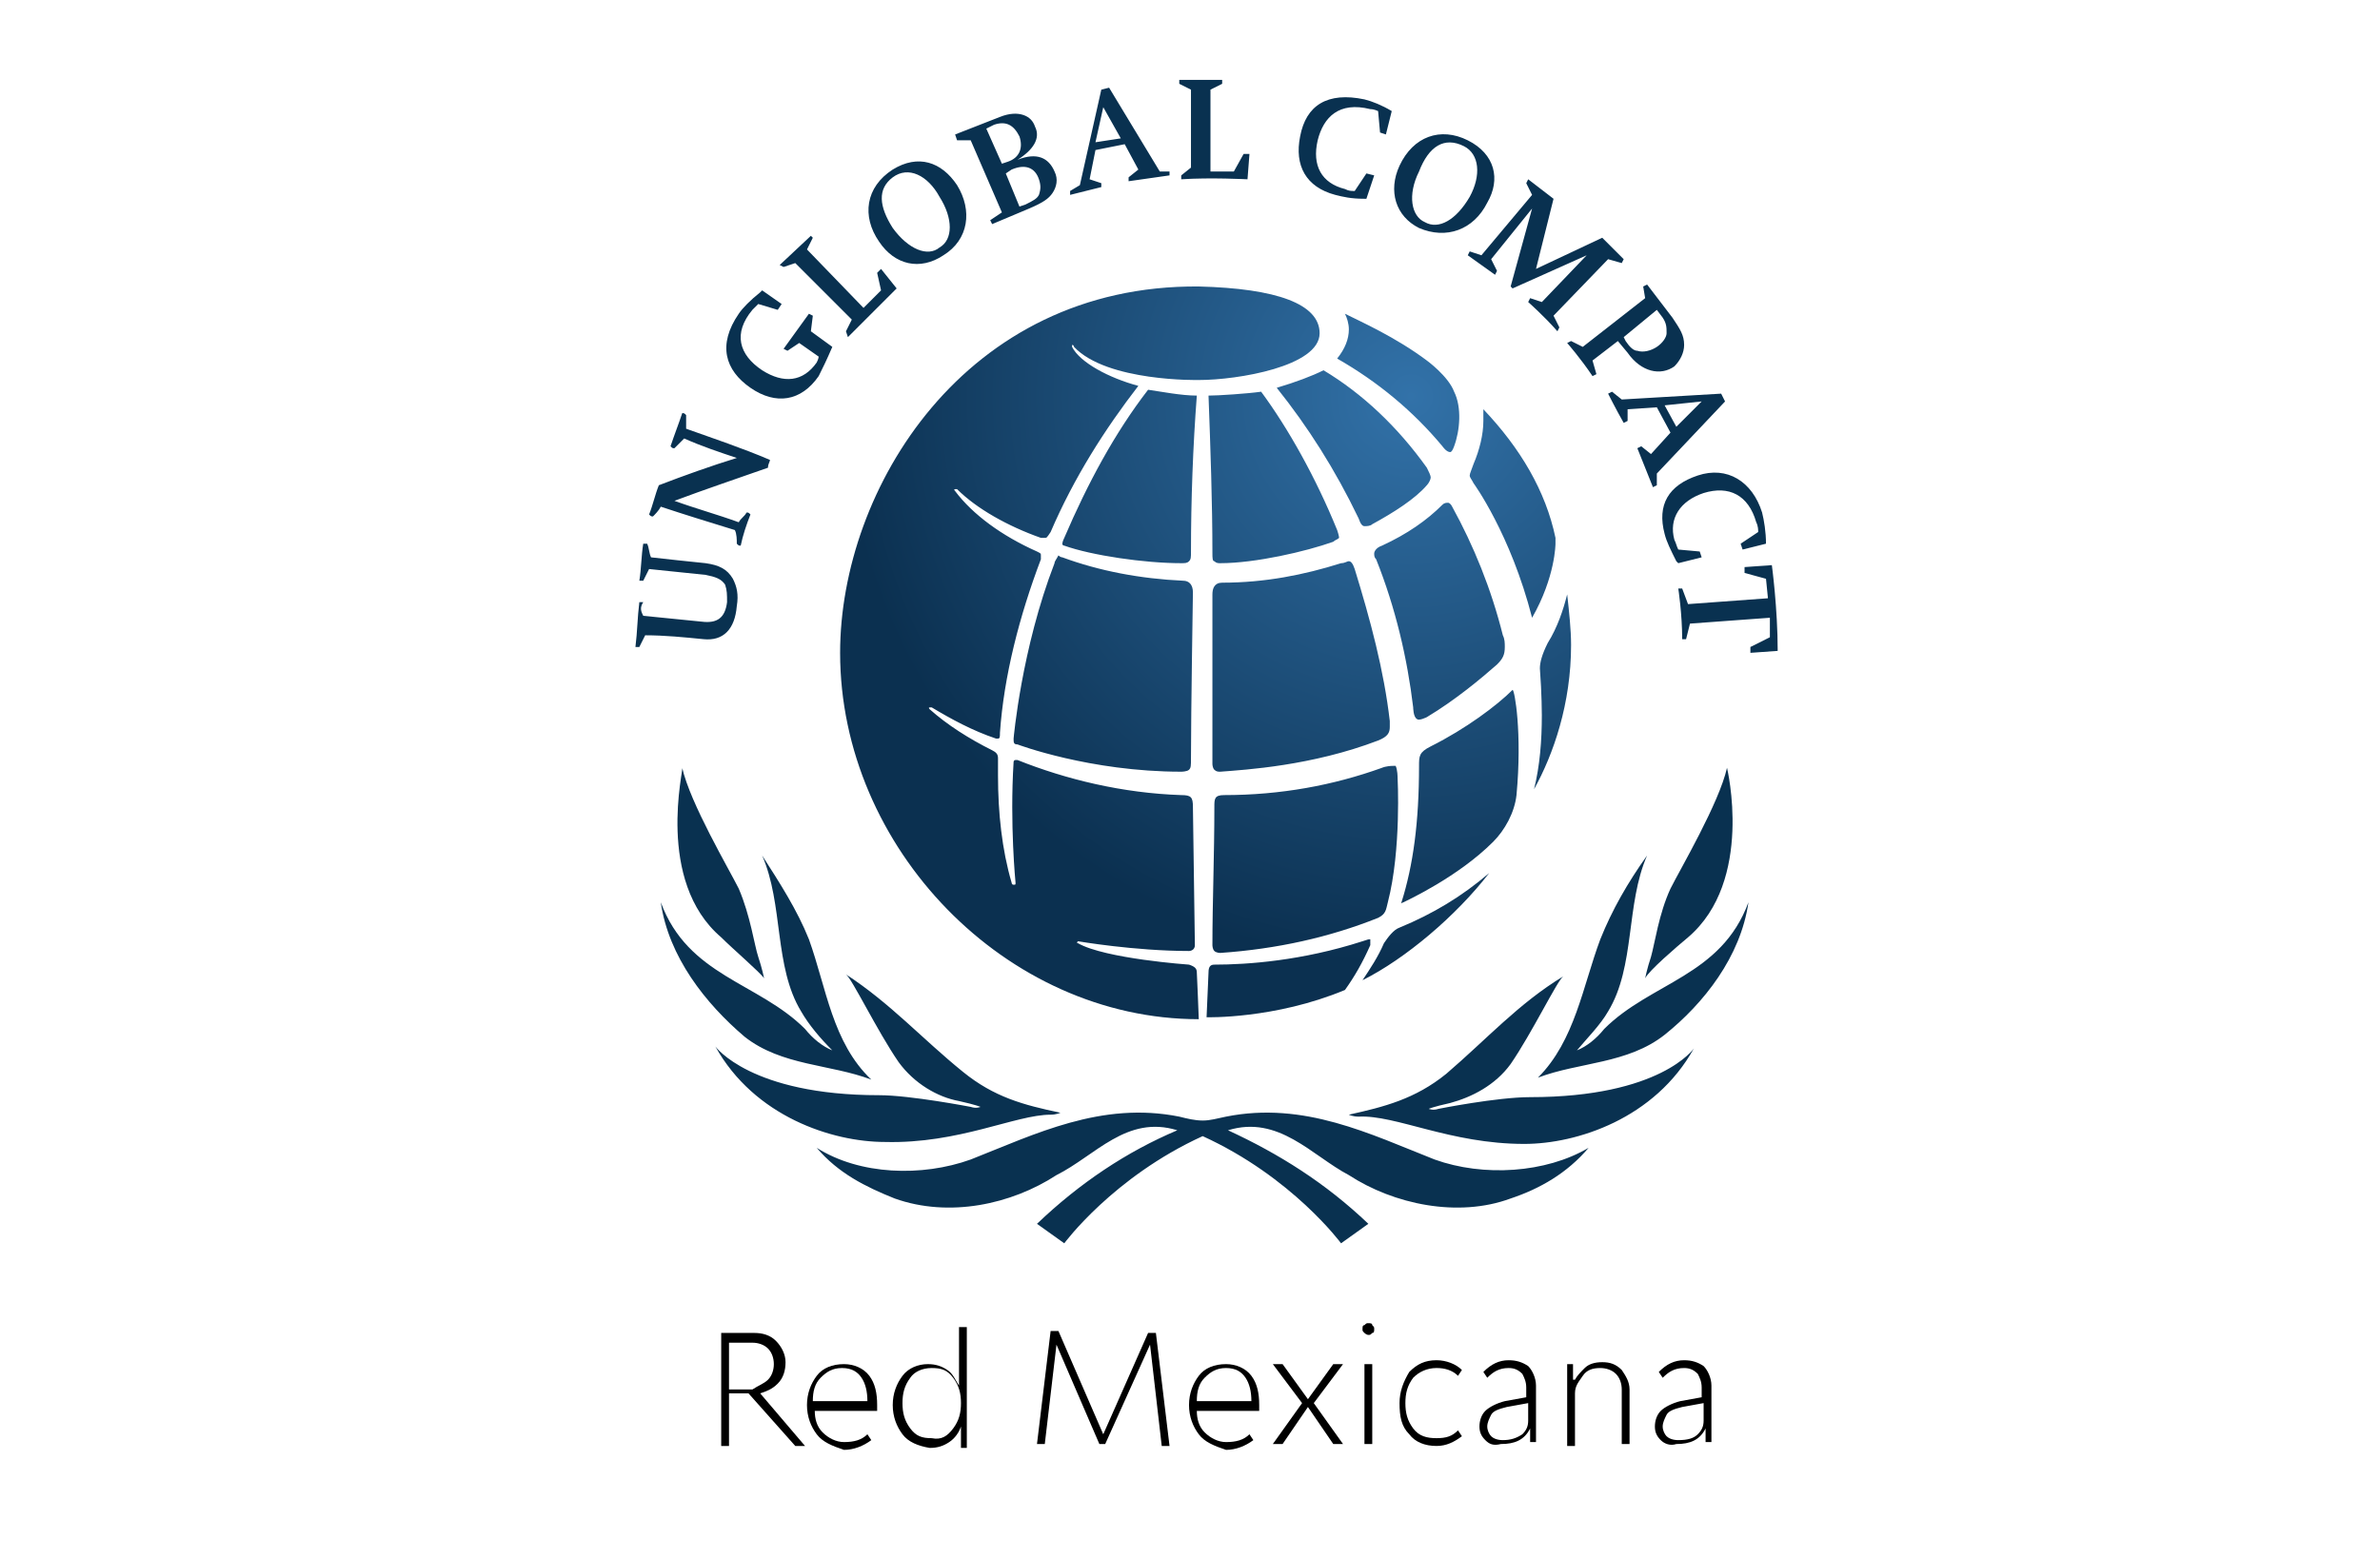
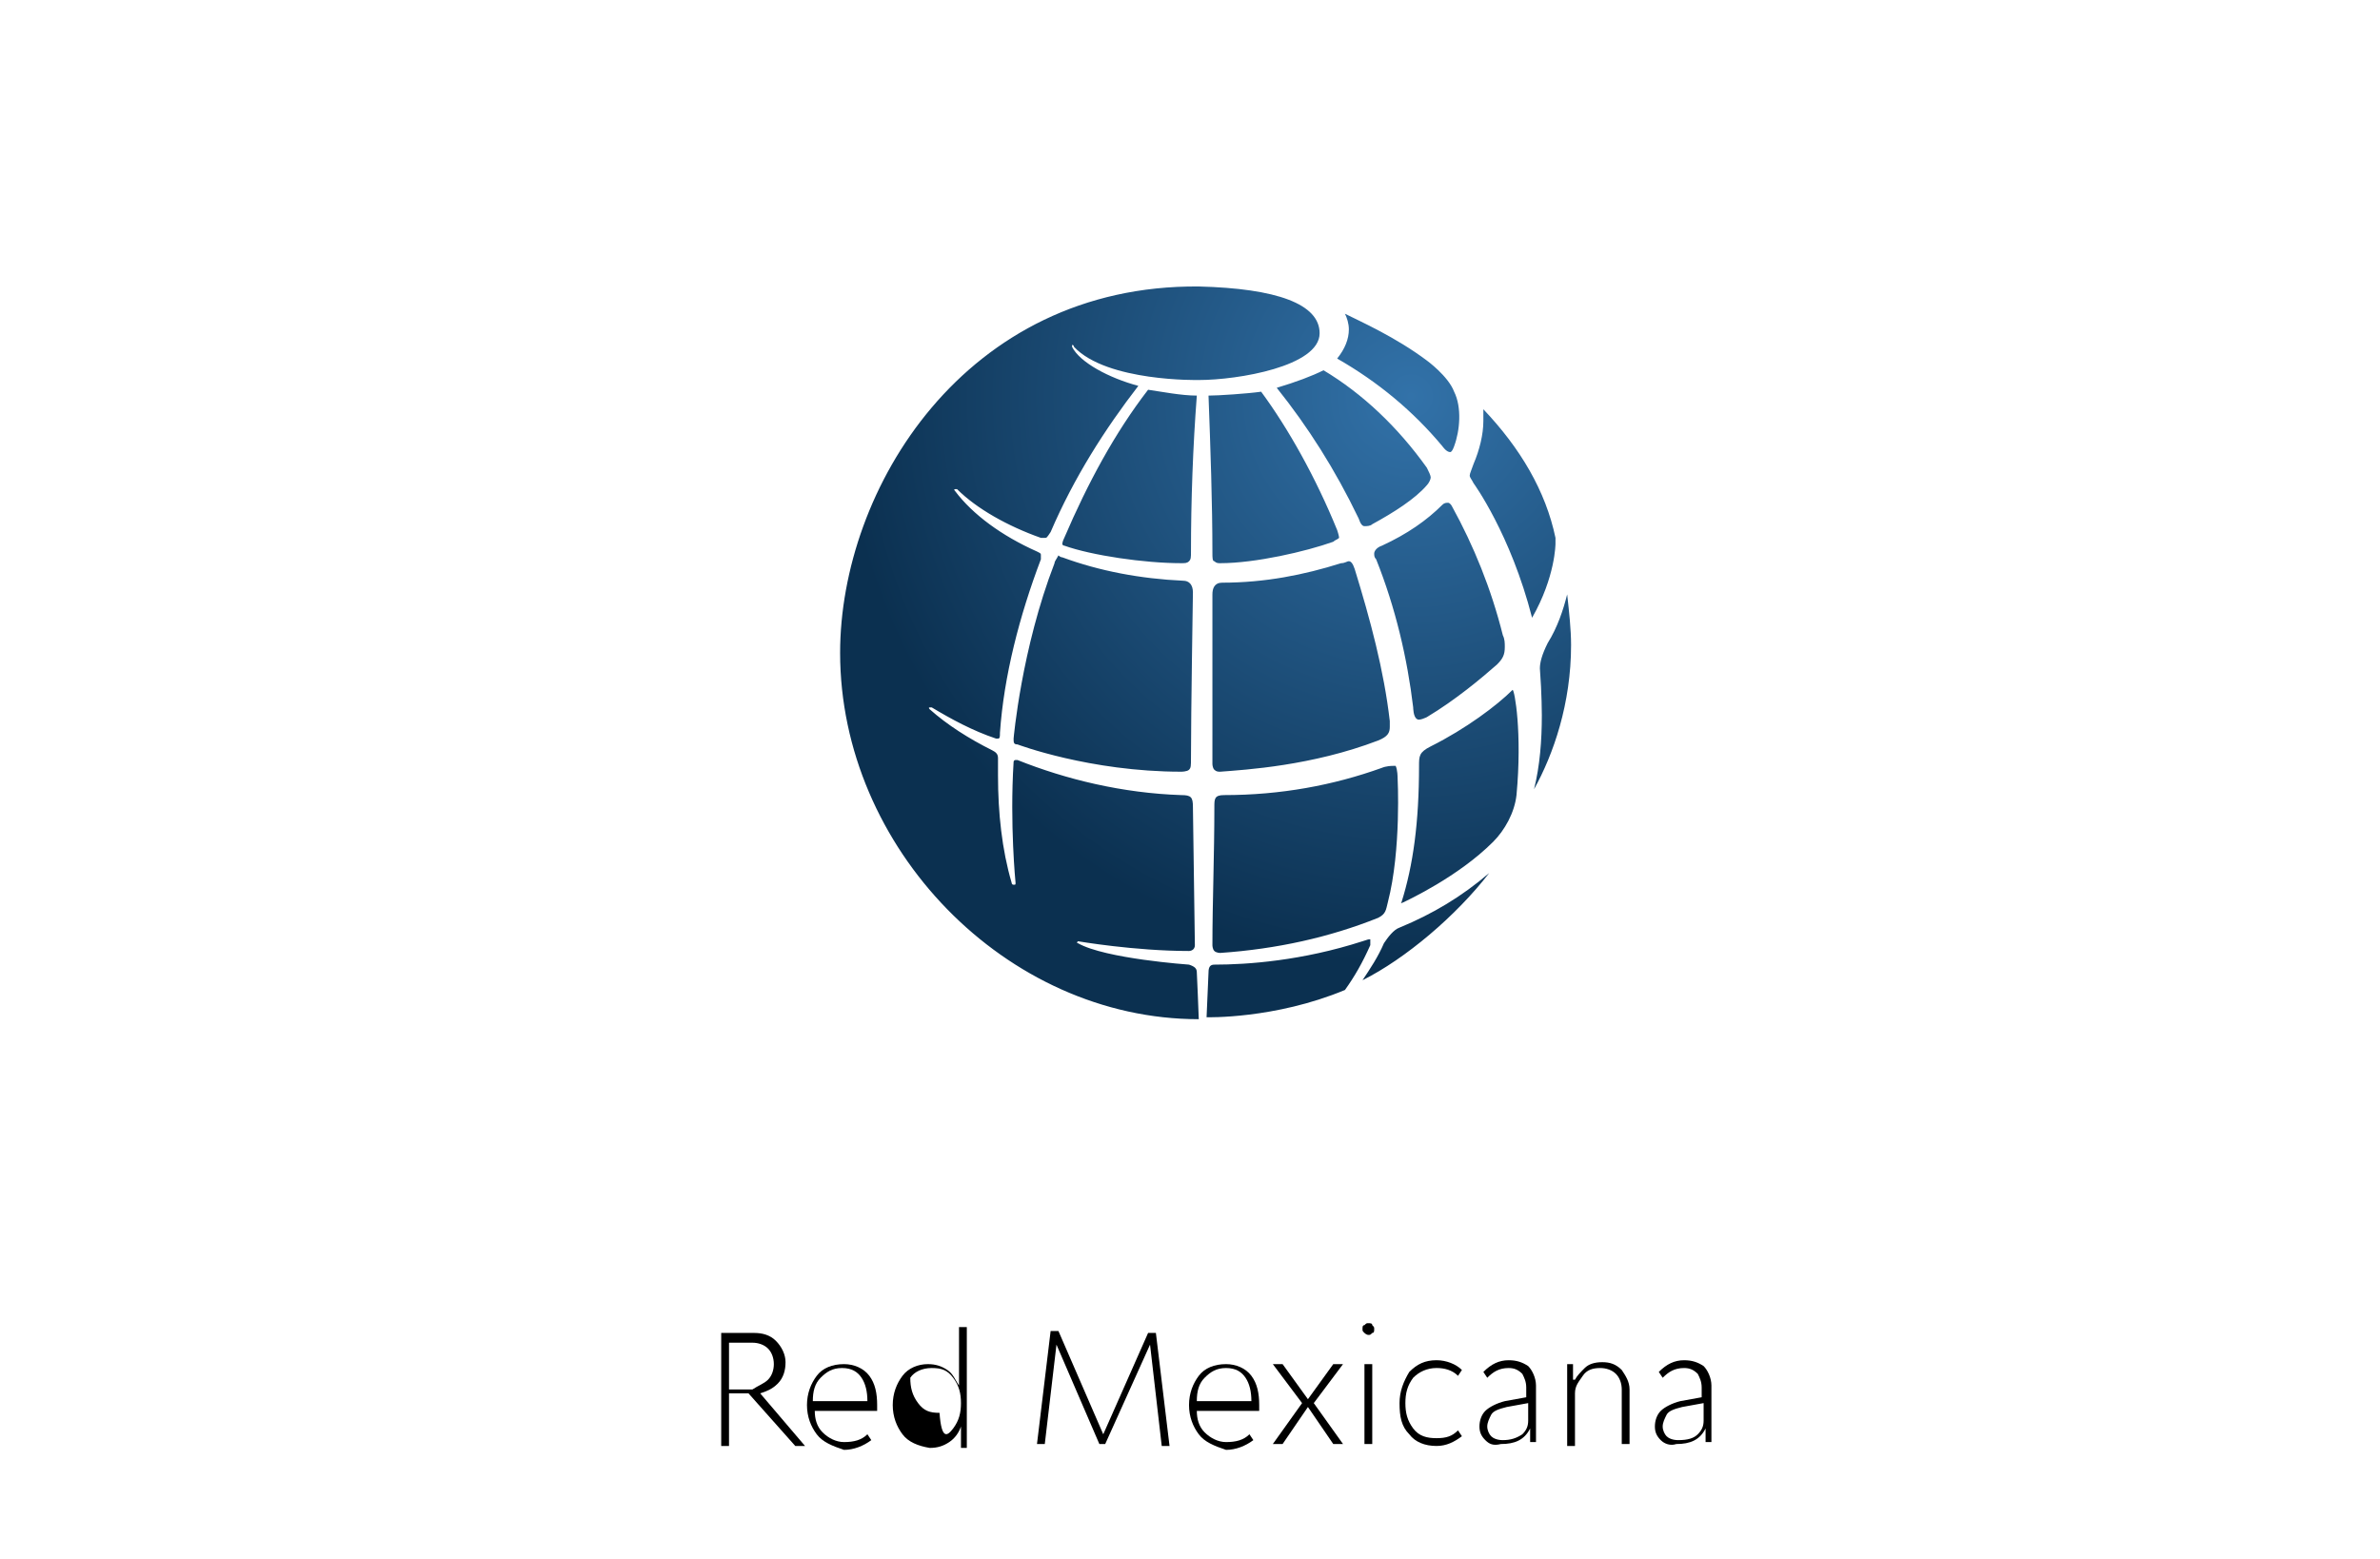
<svg xmlns="http://www.w3.org/2000/svg" version="1.1" id="Layer_1" x="0px" y="0px" viewBox="0 0 122.1 80" style="enable-background:new 0 0 122.1 80;" xml:space="preserve">
  <style type="text/css">
	.st0{fill:#FFFFFF;}
	.st1{fill:#00A7E2;}
	.st2{fill:#24B34D;}
	.st3{fill:#DE9E2A;}
	.st4{fill:#E9293E;}
	.st5{fill:#00A751;}
	.st6{fill:#207C3F;}
	.st7{fill:#FCB027;}
	.st8{fill:#F05343;}
	.st9{fill:#F89836;}
	.st10{fill:#0085C2;}
	.st11{fill:#A51B40;}
	.st12{fill:#00B1D8;}
	.st13{fill:#F3743A;}
	.st14{fill:#EF3A46;}
	.st15{fill:#EE398F;}
	.st16{fill:#183D68;}
	.st17{fill:#E08C2A;}
	.st18{fill:#005E8E;}
	.st19{fill:#BBA5BA;}
	.st20{fill:#F5931D;}
	.st21{fill:#91268F;}
	.st22{fill:#90268E;}
	.st23{fill:#F22F66;}
	.st24{fill:none;stroke:#F22F66;stroke-width:0.75;stroke-linecap:round;stroke-miterlimit:10;}
	.st25{fill:url(#SVGID_1_);}
	.st26{fill:#093150;}
	.st27{fill-rule:evenodd;clip-rule:evenodd;fill:#F1A732;}
	.st28{fill-rule:evenodd;clip-rule:evenodd;fill:#231F20;}
	.st29{fill:#231F20;}
	.st30{fill:#F1A732;}
	.st31{fill:none;stroke:#CC3762;stroke-width:0.25;stroke-miterlimit:10;}
	.st32{fill:#F9E9B9;stroke:#231F20;stroke-width:0.25;stroke-miterlimit:10;}
	.st33{fill:none;stroke:#F9E9B9;stroke-width:0.25;stroke-miterlimit:10;}
	.st34{fill:#F5AB95;}
	.st35{fill:#1C1C1A;}
	.st36{fill:none;stroke:#D90E54;stroke-linecap:round;stroke-miterlimit:10;}
	.st37{fill:none;stroke:#D90E54;stroke-width:0.75;stroke-linecap:round;stroke-miterlimit:10;}
	.st38{fill:#F1E632;}
	.st39{fill:none;stroke:#F1E632;stroke-width:0.25;stroke-miterlimit:10;}
	.st40{fill:none;stroke:#F1E632;stroke-miterlimit:10;}
	.st41{fill:none;stroke:#63FF14;stroke-width:0.25;stroke-miterlimit:10;}
	.st42{fill:#E54628;}
	.st43{fill:none;stroke:#000000;stroke-width:0.25;stroke-miterlimit:10;}
	.st44{fill:#F9E9B9;}
	.st45{fill:#D90E54;}
	.st46{fill:#F3E732;}
	.st47{fill:#26AB99;}
	.st48{fill:#F9E9B9;stroke:#000000;stroke-width:0.5;stroke-miterlimit:10;}
	.st49{fill:none;stroke:#000000;stroke-width:0.5;stroke-miterlimit:10;}
	.st50{fill:#F1E632;stroke:#000000;stroke-width:0.25;stroke-miterlimit:10;}
	.st51{fill:none;stroke:#000000;stroke-width:0.5;stroke-linecap:round;stroke-miterlimit:10;}
	.st52{fill:#D90E54;stroke:#231F20;stroke-width:0.5;stroke-miterlimit:10;}
	.st53{fill:#F3E732;stroke:#231F20;stroke-width:0.5;stroke-miterlimit:10;}
	.st54{fill:#26AB99;stroke:#231F20;stroke-width:0.5;stroke-miterlimit:10;}
	.st55{fill:none;stroke:#231F20;stroke-width:0.75;stroke-linecap:round;stroke-miterlimit:10;}
	.st56{fill:#E98596;}
	.st57{fill:#E9C7CD;}
	.st58{fill:#F48120;}
	.st59{fill:#F5CED4;}
	.st60{fill:#E98596;stroke:#E9C7CD;stroke-width:0.25;stroke-miterlimit:10;}
	.st61{fill:#E9C7CD;stroke:#F5CED4;stroke-width:0.25;stroke-miterlimit:10;}
	.st62{fill:#2D4C9C;}
	.st63{fill:#BF2332;}
	.st64{fill:#DE8B3A;}
</style>
  <g>
    <radialGradient id="SVGID_1_" cx="72.388" cy="20.337" r="29.184" gradientUnits="userSpaceOnUse">
      <stop offset="0" style="stop-color:#3272A9" />
      <stop offset="1" style="stop-color:#0B3050" />
    </radialGradient>
    <path class="st25" d="M70.3,48.2c-0.1,0-0.1,0-0.4,0.1c-3.1,1-5.9,1.2-7.6,1.2c-0.2,0-0.3,0.1-0.3,0.4l-0.1,2.3   c0,0,3.5,0.1,7.1-1.4c0.5-0.7,0.9-1.4,1.3-2.3C70.3,48.4,70.3,48.4,70.3,48.2C70.3,48.2,70.3,48.2,70.3,48.2   C70.3,48.2,70.3,48.2,70.3,48.2 M71.8,47.6c-0.3,0.1-0.6,0.5-0.8,0.8c-0.3,0.7-0.7,1.3-1.1,1.9c2.2-1.1,4.8-3.3,6.5-5.5   C75,46,73.5,46.9,71.8,47.6 M70.9,39.4c-2.5,0.9-5.2,1.4-8.1,1.4c-0.5,0-0.5,0.2-0.5,0.6c0,2.5-0.1,4.9-0.1,7.1c0,0,0,0.2,0.1,0.3   c0.1,0.1,0.3,0.1,0.3,0.1c2.9-0.2,5.6-0.8,8.1-1.8c0.4-0.2,0.4-0.4,0.5-0.8c0.7-2.7,0.5-6.4,0.5-6.4s0-0.4-0.1-0.6c0,0-0.1,0-0.1,0   C71.1,39.3,70.9,39.4,70.9,39.4 M77.6,35.4c-0.8,0.8-2.4,2-4.2,2.9c-0.6,0.3-0.6,0.5-0.6,1c0,2.9-0.3,5.1-0.9,7c0,0-0.1,0.1,0.1,0   c0.2-0.1,2.8-1.3,4.6-3.1c0.6-0.6,1.1-1.5,1.2-2.4C78.1,37.6,77.7,35.4,77.6,35.4C77.7,35.4,77.6,35.4,77.6,35.4   C77.6,35.4,77.6,35.4,77.6,35.4 M79.4,33C79.1,33.6,79,34,79,34.3c0.1,1.3,0.1,2.4,0.1,2.4c0,1.3-0.1,2.6-0.4,3.8   c1-1.8,1.9-4.4,1.9-7.4c0-0.8-0.1-1.7-0.2-2.6C80.2,31.3,79.9,32.2,79.4,33 M68.8,28.9c-1.9,0.6-3.9,1-6.1,1   c-0.4,0-0.5,0.3-0.5,0.6c0,1.3,0,3.5,0,6.3c0,0.7,0,1.7,0,2.4c0,0,0,0.2,0.1,0.3c0.1,0.1,0.2,0.1,0.3,0.1c1.3-0.1,4.7-0.3,8.1-1.6   c0.5-0.2,0.6-0.4,0.6-0.7c0-0.1,0-0.2,0-0.3c-0.3-2.6-1-5.2-1.8-7.8c-0.1-0.3-0.2-0.4-0.3-0.4C69.1,28.8,69,28.9,68.8,28.9    M54.1,28.9c-1.7,4.4-2.1,9-2.1,9c0,0.2,0,0.3,0.2,0.3c0,0,3.7,1.4,8.4,1.4c0,0,0.3,0,0.4-0.1c0.1-0.1,0.1-0.2,0.1-0.6   c0-2.3,0.1-8.5,0.1-8.5c0-0.4-0.2-0.6-0.5-0.6c-2.2-0.1-4.3-0.5-6.2-1.2c-0.1,0-0.2-0.1-0.2-0.1C54.2,28.7,54.1,28.8,54.1,28.9    M74,25.9c-0.8,0.8-1.8,1.5-3.1,2.1c-0.3,0.1-0.4,0.3-0.4,0.4c0,0.1,0,0.2,0.1,0.3c1,2.5,1.6,5.1,1.9,7.6c0,0,0,0.5,0.2,0.6   c0.1,0.1,0.5-0.1,0.5-0.1c1.5-0.9,2.8-2,3.6-2.7c0.3-0.3,0.4-0.5,0.4-0.9c0-0.2,0-0.4-0.1-0.6c-0.6-2.4-1.5-4.6-2.6-6.6   c-0.1-0.2-0.2-0.2-0.2-0.2h0c0,0,0,0,0,0C74.2,25.8,74.1,25.8,74,25.9 M76.1,21.6c0,0.7-0.2,1.5-0.5,2.2c-0.1,0.3-0.2,0.5-0.2,0.6   c0,0.1,0.1,0.2,0.2,0.4c0,0,1.9,2.6,3,6.9c1.2-2.1,1.2-3.8,1.2-3.8c0-0.1,0-0.2,0-0.3c-0.5-2.4-1.8-4.6-3.7-6.6   C76.1,21.2,76.1,21.4,76.1,21.6 M62,20.3c0.1,2.7,0.2,5.5,0.2,8.1c0,0.2,0,0.4,0.1,0.4c0.1,0.1,0.2,0.1,0.3,0.1   c1.8,0,4.4-0.6,5.8-1.1c0.1-0.1,0.2-0.1,0.3-0.2c0-0.1-0.1-0.4-0.1-0.4c-1.1-2.7-2.5-5.2-3.9-7.1C64,20.2,62.5,20.3,62,20.3    M54.6,27.6c-0.1,0.2-0.1,0.3-0.1,0.3c0,0.1,0.1,0.1,0.1,0.1c1.4,0.5,4.1,0.9,6,0.9c0.2,0,0.3,0,0.4-0.1c0.1-0.1,0.1-0.2,0.1-0.5   c0-2.6,0.1-5.4,0.3-8c-0.8,0-1.8-0.2-2.5-0.3C57.2,22.2,55.8,24.8,54.6,27.6 M65.5,19.9c1.6,2,3,4.2,4.2,6.7   c0.1,0.3,0.2,0.4,0.3,0.4c0.1,0,0.3,0,0.4-0.1c1.1-0.6,2.2-1.3,2.8-2c0.1-0.1,0.2-0.3,0.2-0.4c0-0.1-0.1-0.3-0.2-0.5   c-1.5-2.1-3.3-3.8-5.3-5C67.3,19.3,66.5,19.6,65.5,19.9 M69.2,16.9c0,0.5-0.2,1-0.6,1.5c2.1,1.2,3.9,2.7,5.4,4.5   c0,0,0.2,0.3,0.4,0.3c0.1,0,0.2-0.3,0.2-0.3c0.3-0.8,0.4-2,0-2.8c-0.3-0.8-1.4-1.6-1.4-1.6c-1.6-1.2-3.4-2-4.2-2.4   C69.1,16.3,69.2,16.6,69.2,16.9 M43.1,33.5c0,10,8.5,18.8,18.4,18.8c0-0.2-0.1-2.4-0.1-2.4c0-0.2-0.1-0.3-0.4-0.4   c0,0-4.3-0.3-5.7-1.1c-0.1,0,0-0.1,0-0.1c0,0,2.9,0.5,5.7,0.5c0,0,0.3,0,0.3-0.3c0-0.3-0.1-7.1-0.1-7.1c0-0.5-0.1-0.6-0.6-0.6   c-3-0.1-5.9-0.8-8.4-1.8c-0.1,0-0.1,0-0.1,0c-0.1,0-0.1,0.1-0.1,0.1c-0.2,3.2,0.1,6.2,0.1,6.2c0,0.1,0,0.1-0.1,0.1   c-0.1,0-0.1-0.1-0.1-0.1c-0.5-1.7-0.7-3.6-0.7-5.5c0-0.1,0-0.9,0-0.9c0-0.2-0.1-0.3-0.3-0.4c-1.2-0.6-2.3-1.3-3.2-2.1   c0,0-0.1-0.1,0-0.1c0,0,0.1,0,0.1,0c1,0.6,2.1,1.2,3.3,1.6l0.1,0c0.1,0,0.1-0.1,0.1-0.3c0.2-2.9,1-6,2.1-8.9c0-0.1,0-0.1,0-0.2   c0-0.1,0-0.1-0.2-0.2c-1.8-0.8-3.3-1.9-4.2-3.1c0,0-0.1-0.1,0-0.1c0.1,0,0.1,0,0.1,0c1,1,2.6,1.9,4.3,2.5c0.1,0,0.1,0,0.2,0   c0.1,0,0.1,0,0.3-0.3c1.2-2.8,2.8-5.3,4.5-7.5c-1.5-0.4-3-1.2-3.4-2c0,0,0-0.1,0-0.1c0.1,0,0.1,0.1,0.1,0.1   c1.7,1.8,6.4,1.7,6.4,1.7c2,0,6.2-0.7,6.2-2.4c0-1.5-2.2-2.3-6.2-2.4C49.5,14.6,43.1,25.1,43.1,33.5" />
-     <path class="st26" d="M33.9,46.3c1.4,3.8,5,4.1,7.4,6.5c0.4,0.5,0.9,0.9,1.4,1.1l0,0c-0.6-0.6-1.2-1.3-1.6-2c-1.4-2.3-0.9-5.5-2-8   c0.9,1.4,1.8,2.8,2.4,4.3c0.9,2.5,1.2,5.3,3.2,7.2c-2.1-0.8-4.6-0.7-6.5-2.2C36.2,51.5,34.3,49.1,33.9,46.3 M53.9,57.2   c0.3,0,0.5-0.1,0.5-0.1c-1.9-0.4-3.4-0.8-5-2.1c-2.1-1.7-3.7-3.5-6-5c0.3,0.2,1.6,2.9,2.7,4.5c0.8,1.1,2,1.8,3.1,2   c0.9,0.2,1.1,0.3,1.1,0.3s-0.2,0.1-0.5,0c0,0-3.1-0.6-4.7-0.6c-6.6,0-8.4-2.5-8.4-2.5c2,3.6,6,4.9,8.7,4.9   C49.2,58.7,52.1,57.2,53.9,57.2 M78.2,58.7c2.7,0,6.7-1.3,8.7-4.9c0,0-1.7,2.5-8.4,2.5c-1.7,0-4.7,0.6-4.7,0.6   c-0.3,0.1-0.5,0-0.5,0s0.2-0.1,1.1-0.3c1.1-0.3,2.3-0.9,3.1-2c1.1-1.6,2.4-4.3,2.7-4.5c-2.3,1.4-3.9,3.2-6,5   c-1.6,1.3-3.2,1.7-5,2.1c0,0,0.2,0.1,0.5,0.1C71.6,57.2,74.4,58.7,78.2,58.7 M37,48.1c0.6,0.6,2,1.8,2.2,2.1c0,0-0.1-0.5-0.3-1.1   c-0.2-0.6-0.4-2.1-1-3.5c-0.5-1-2.5-4.4-2.9-6.2C35.1,39.4,33.6,45.2,37,48.1 M78.9,55.3c2.1-0.8,4.6-0.7,6.5-2.2   c2-1.6,3.9-4,4.3-6.8c-1.4,3.8-5,4.1-7.4,6.5c-0.4,0.5-0.9,0.9-1.4,1.1l0,0c0.5-0.6,1.2-1.3,1.6-2c1.4-2.3,0.9-5.5,2-8   c-1,1.4-1.8,2.8-2.4,4.3C81.2,50.6,80.8,53.4,78.9,55.3 M73.6,59.5c-3.3-1.3-6.7-3-10.7-2.2c-0.5,0.1-0.8,0.2-1.2,0.2   c-0.4,0-0.8-0.1-1.2-0.2c-4-0.8-7.4,0.9-10.7,2.2c-2.5,0.9-5.7,0.8-7.9-0.6c1.1,1.3,2.5,2,4,2.6c2.8,1,6,0.3,8.3-1.2   c2-1,3.6-3.1,6.2-2.3c-2.6,1.1-5,2.7-7.2,4.8l1.4,1c0,0,2.5-3.4,7.1-5.5c4.6,2.1,7.1,5.5,7.1,5.5l1.4-1c-2.2-2.1-4.6-3.6-7.2-4.8   c2.6-0.8,4.3,1.3,6.2,2.3c2.3,1.5,5.6,2.2,8.3,1.2c1.5-0.5,2.9-1.3,4-2.6C79.3,60.2,76.1,60.4,73.6,59.5 M86.6,48.1   c3.4-2.9,2-8.7,2-8.7c-0.4,1.8-2.4,5.2-2.9,6.2c-0.6,1.3-0.8,2.8-1,3.5c-0.2,0.6-0.3,1.1-0.3,1.1C84.6,49.8,86,48.6,86.6,48.1    M33,31.6c1,0.1,2,0.2,3,0.3c0.8,0.1,1.2-0.2,1.3-1c0-0.4,0-0.6-0.1-0.9c-0.2-0.3-0.5-0.4-1-0.5c-1-0.1-1.9-0.2-2.9-0.3   c-0.1,0.2-0.2,0.4-0.3,0.6c-0.1,0-0.1,0-0.2,0c0.1-0.6,0.1-1.3,0.2-1.9c0.1,0,0.1,0,0.2,0c0.1,0.2,0.1,0.5,0.2,0.7   c0.9,0.1,1.8,0.2,2.8,0.3c0.7,0.1,1.1,0.3,1.4,0.8c0.2,0.4,0.3,0.8,0.2,1.4c-0.1,1.2-0.7,1.8-1.7,1.7c-1-0.1-2-0.2-3-0.2   c-0.1,0.2-0.2,0.4-0.3,0.6c-0.1,0-0.1,0-0.2,0c0.1-0.8,0.1-1.5,0.2-2.3c0.1,0,0.1,0,0.2,0C32.8,31.2,32.9,31.4,33,31.6 M34.6,25.7   c1.1,0.4,2.2,0.7,3.3,1.1c0.1-0.2,0.3-0.3,0.4-0.5c0.1,0,0.1,0,0.2,0.1c-0.2,0.5-0.4,1.1-0.5,1.6c-0.1,0-0.1,0-0.2-0.1   c0-0.2,0-0.5-0.1-0.7c-1.3-0.4-2.6-0.8-3.8-1.2c-0.1,0.2-0.3,0.4-0.4,0.5c-0.1,0-0.1,0-0.2-0.1c0.2-0.5,0.3-1,0.5-1.5   c1.3-0.5,2.7-1,4-1.4c-0.9-0.3-1.8-0.6-2.7-1c-0.2,0.2-0.3,0.3-0.5,0.5c-0.1,0-0.1,0-0.2-0.1c0.2-0.6,0.4-1.1,0.6-1.7   c0.1,0,0.1,0,0.2,0.1c0,0.2,0,0.5,0,0.7c1.4,0.5,2.9,1,4.3,1.6c0,0.1-0.1,0.2-0.1,0.4C37.7,24.6,36.2,25.1,34.6,25.7 M41.6,17   l1.1,0.8c-0.3,0.7-0.5,1.1-0.7,1.5c-0.9,1.3-2.2,1.5-3.5,0.6c-1.3-0.9-1.7-2.2-0.6-3.8c0.2-0.3,0.6-0.7,1.1-1.1l0.1-0.1l1,0.7   l-0.2,0.3l-1-0.3c-0.1,0.1-0.2,0.2-0.3,0.3c-1,1.2-0.7,2.3,0.5,3.1c1.1,0.7,2.1,0.6,2.8-0.4c0.1-0.2,0.1-0.3,0.1-0.3l-1-0.7   l-0.6,0.4l-0.2-0.1l1.3-1.8l0.2,0.1L41.6,17z M43.7,16.4l-2.9-2.9l-0.6,0.2l-0.2-0.1l1.6-1.5l0.1,0.1l-0.3,0.6l2.9,3l0.9-0.9L45,14   l0.2-0.2l0.8,1c0,0-1.2,1.2-2.5,2.5L43.4,17L43.7,16.4z M45.1,12.4c-0.9-1.3-0.7-2.8,0.7-3.7c1.3-0.8,2.5-0.4,3.3,0.8   c0.8,1.3,0.6,2.8-0.7,3.6C47.2,13.9,45.9,13.6,45.1,12.4 M45.8,11.7c0.8,1.1,1.8,1.5,2.4,1c0.7-0.4,0.7-1.5,0-2.6   c-0.6-1.1-1.6-1.6-2.4-1C45,9.7,45.1,10.6,45.8,11.7 M51.4,10.9l-1.6-3.7l-0.7,0L49,6.9L51.3,6c0.5-0.2,0.9-0.2,1.2-0.1   C52.8,6,53,6.2,53.1,6.5c0.3,0.6-0.1,1.2-0.9,1.7c1-0.4,1.6-0.1,1.9,0.6c0.2,0.4,0.1,0.8-0.1,1.1c-0.2,0.3-0.5,0.5-1.2,0.8   l-1.9,0.8l-0.1-0.2L51.4,10.9z M51.4,8.4l0.3-0.1c0.6-0.2,0.8-0.7,0.6-1.3C52,6.4,51.6,6.2,51,6.4l-0.4,0.2L51.4,8.4z M52.3,10.6   l0.3-0.1c0.4-0.2,0.6-0.3,0.7-0.5c0.1-0.3,0.1-0.5,0-0.8c-0.2-0.6-0.7-0.8-1.4-0.5l-0.3,0.2L52.3,10.6z M56.2,7.7l-0.3,1.5l0.6,0.2   l0,0.2L54.9,10l0-0.2l0.5-0.3l1.1-4.9l0.4-0.1l2.6,4.3L60,8.8L60,9l-2.1,0.3l0-0.2l0.5-0.4l-0.7-1.3L56.2,7.7z M56.2,7.3l1.3-0.2   l-0.9-1.6L56.2,7.3z M61.1,8.6l0-4l-0.6-0.3l0-0.2c1.2,0,2.2,0,2.2,0l0,0.2l-0.6,0.3l0,4.2l1.2,0l0.5-0.9l0.3,0l-0.1,1.3   c0,0-1.9-0.1-3.4,0l0-0.2L61.1,8.6z M69.5,9.8l0.6-0.9L70.5,9l-0.4,1.2l-0.1,0c-0.7,0-1.1-0.1-1.5-0.2c-1.5-0.4-2.1-1.5-1.8-3   C67,5.4,68.1,4.7,70,5.1c0.4,0.1,0.9,0.3,1.4,0.6l-0.3,1.2l-0.3-0.1l-0.1-1.1c0,0-0.2-0.1-0.4-0.1c-1.6-0.4-2.4,0.4-2.7,1.6   c-0.3,1.3,0.2,2.2,1.4,2.5C69.2,9.8,69.3,9.8,69.5,9.8 M78.8,13.8l3.4-1.6l1.1,1.1l-0.1,0.2l-0.7-0.2l-2.8,2.9l0.3,0.6L79.9,17   c-0.7-0.8-1.5-1.5-1.5-1.5l0.1-0.2l0.6,0.2l2.3-2.4l-3.8,1.7l-0.1-0.1l1.1-4l-2.1,2.6l0.3,0.6l-0.1,0.2l-1.4-1l0.1-0.2l0.6,0.2   l2.6-3.1l-0.3-0.6l0.1-0.2l1.3,1L78.8,13.8z M83,17.5l-1.3,1l0.2,0.7l-0.2,0.1c-0.6-0.9-1.3-1.7-1.3-1.7l0.2-0.1l0.6,0.3l3.2-2.5   l-0.1-0.6l0.2-0.1l1.3,1.7c0.4,0.6,0.6,0.9,0.6,1.4c0,0.4-0.2,0.8-0.5,1.1c-0.7,0.5-1.7,0.3-2.4-0.7L83,17.5z M83.4,17.5   c0.2,0.3,0.4,0.5,0.6,0.5c0.3,0.1,0.7,0,1-0.2c0.3-0.2,0.5-0.5,0.5-0.7c0-0.3,0-0.5-0.2-0.8L85,15.9l-1.7,1.4L83.4,17.5z M85,20.9   L83.5,21l0,0.6l-0.2,0.1c-0.4-0.7-0.8-1.5-0.8-1.5l0.2-0.1l0.5,0.4l5.1-0.3l0.2,0.4L85,24.3l0,0.6L84.8,25C84.4,24,84,23,84,23   l0.2-0.1l0.5,0.4l1-1.1L85,20.9z M85.4,20.8l0.6,1.1l1.3-1.3L85.4,20.8z M86.1,28.2l1.1,0.1l0.1,0.3l-1.2,0.3L86,28.8   c-0.3-0.6-0.5-1-0.6-1.4c-0.4-1.5,0.2-2.5,1.7-3c1.5-0.5,2.8,0.3,3.3,1.9c0.1,0.4,0.2,1,0.2,1.6l-1.2,0.3l-0.1-0.3l0.9-0.6   c0-0.1,0-0.3-0.1-0.5c-0.4-1.4-1.4-1.9-2.7-1.5c-1.2,0.4-1.8,1.3-1.5,2.4C86,27.9,86,28,86.1,28.2L86.1,28.2z M90.8,31.7L86.7,32   l-0.2,0.8l-0.2,0c0-1.3-0.2-2.6-0.2-2.6l0.2,0l0.3,0.8l4.1-0.3l-0.1-1l-1.1-0.3l0-0.3l1.4-0.1c0,0,0.3,2.2,0.3,4.4l-1.4,0.1l0-0.3   l1-0.5L90.8,31.7z M71.8,8.5c0.7-1.5,2.1-2,3.5-1.3c1.4,0.7,1.7,2,1,3.2c-0.7,1.4-2.1,1.9-3.5,1.3C71.6,11.1,71.2,9.8,71.8,8.5    M72.8,8.8c-0.6,1.2-0.4,2.3,0.3,2.6c0.7,0.4,1.6-0.1,2.3-1.3C76,9,75.9,7.9,75.1,7.5C74.1,7,73.3,7.5,72.8,8.8" />
    <g>
      <path d="M38.4,71.5h-1v2.7H37v-5.8h1.7c0.4,0,0.8,0.1,1.1,0.4c0.3,0.3,0.5,0.7,0.5,1.1c0,0.4-0.1,0.8-0.4,1.1    c-0.3,0.3-0.6,0.4-0.9,0.5l2.3,2.7h-0.5L38.4,71.5z M39.4,70.8c0.2-0.2,0.3-0.5,0.3-0.8s-0.1-0.6-0.3-0.8s-0.5-0.3-0.8-0.3h-1.2    v2.4h1.2C38.9,71.1,39.2,71,39.4,70.8z" />
      <path d="M41.9,73.6c-0.3-0.4-0.5-0.9-0.5-1.5c0-0.6,0.2-1.1,0.5-1.5s0.8-0.6,1.4-0.6c0.5,0,1,0.2,1.3,0.6c0.3,0.4,0.4,0.9,0.4,1.5    c0,0.1,0,0.2,0,0.3h-3.2c0,0.4,0.1,0.8,0.4,1.1c0.3,0.3,0.7,0.5,1.1,0.5c0.5,0,0.9-0.1,1.2-0.4l0.2,0.3c-0.4,0.3-0.9,0.5-1.4,0.5    C42.7,74.2,42.2,74,41.9,73.6z M44.2,70.7c-0.2-0.3-0.5-0.5-1-0.5c-0.5,0-0.8,0.2-1.1,0.5c-0.3,0.3-0.4,0.7-0.4,1.2h2.8    C44.5,71.4,44.4,71,44.2,70.7z" />
-       <path d="M46.3,73.6c-0.3-0.4-0.5-0.9-0.5-1.5c0-0.6,0.2-1.1,0.5-1.5c0.3-0.4,0.8-0.6,1.3-0.6c0.4,0,0.7,0.1,1,0.3    c0.3,0.2,0.4,0.5,0.6,0.8v-3h0.4v6.2h-0.3v-1.1c-0.1,0.3-0.3,0.6-0.6,0.8c-0.3,0.2-0.6,0.3-1,0.3C47.1,74.2,46.6,74,46.3,73.6z     M48.9,73.3c0.3-0.4,0.4-0.8,0.4-1.3c0-0.5-0.1-0.9-0.4-1.3c-0.3-0.4-0.6-0.5-1.1-0.5c-0.5,0-0.9,0.2-1.1,0.5    c-0.3,0.4-0.4,0.8-0.4,1.3c0,0.5,0.1,0.9,0.4,1.3c0.3,0.4,0.6,0.5,1.1,0.5C48.3,73.9,48.6,73.7,48.9,73.3z" />
+       <path d="M46.3,73.6c-0.3-0.4-0.5-0.9-0.5-1.5c0-0.6,0.2-1.1,0.5-1.5c0.3-0.4,0.8-0.6,1.3-0.6c0.4,0,0.7,0.1,1,0.3    c0.3,0.2,0.4,0.5,0.6,0.8v-3h0.4v6.2h-0.3v-1.1c-0.1,0.3-0.3,0.6-0.6,0.8c-0.3,0.2-0.6,0.3-1,0.3C47.1,74.2,46.6,74,46.3,73.6z     M48.9,73.3c0.3-0.4,0.4-0.8,0.4-1.3c0-0.5-0.1-0.9-0.4-1.3c-0.3-0.4-0.6-0.5-1.1-0.5c-0.5,0-0.9,0.2-1.1,0.5    c0,0.5,0.1,0.9,0.4,1.3c0.3,0.4,0.6,0.5,1.1,0.5C48.3,73.9,48.6,73.7,48.9,73.3z" />
      <path d="M56.6,73.6l2.3-5.2h0.4l0.7,5.8h-0.4L59,69l-2.3,5.1h-0.3L54.2,69l-0.6,5.1h-0.4l0.7-5.8h0.4L56.6,73.6z" />
      <path d="M61.5,73.6c-0.3-0.4-0.5-0.9-0.5-1.5c0-0.6,0.2-1.1,0.5-1.5s0.8-0.6,1.4-0.6c0.5,0,1,0.2,1.3,0.6c0.3,0.4,0.4,0.9,0.4,1.5    c0,0.1,0,0.2,0,0.3h-3.2c0,0.4,0.1,0.8,0.4,1.1c0.3,0.3,0.7,0.5,1.1,0.5c0.5,0,0.9-0.1,1.2-0.4l0.2,0.3c-0.4,0.3-0.9,0.5-1.4,0.5    C62.3,74.2,61.8,74,61.5,73.6z M63.9,70.7c-0.2-0.3-0.5-0.5-1-0.5c-0.5,0-0.8,0.2-1.1,0.5c-0.3,0.3-0.4,0.7-0.4,1.2h2.8    C64.2,71.4,64.1,71,63.9,70.7z" />
      <path d="M65.8,70l1.3,1.8l1.3-1.8h0.5l-1.5,2l1.5,2.1h-0.5l-1.3-1.9l-1.3,1.9h-0.5l1.5-2.1l-1.5-2H65.8z" />
      <path d="M70,68.4c-0.1-0.1-0.1-0.1-0.1-0.2c0-0.1,0-0.2,0.1-0.2c0.1-0.1,0.1-0.1,0.2-0.1c0.1,0,0.2,0,0.2,0.1    c0.1,0.1,0.1,0.1,0.1,0.2c0,0.1,0,0.2-0.1,0.2c-0.1,0.1-0.1,0.1-0.2,0.1C70.1,68.5,70,68.4,70,68.4z M70.4,74.1H70V70h0.4V74.1z" />
      <path d="M72.3,73.6c-0.4-0.4-0.5-0.9-0.5-1.6c0-0.6,0.2-1.1,0.5-1.6c0.4-0.4,0.8-0.6,1.4-0.6c0.5,0,1,0.2,1.3,0.5l-0.2,0.3    c-0.3-0.3-0.7-0.4-1.1-0.4c-0.5,0-0.9,0.2-1.2,0.5c-0.3,0.4-0.4,0.8-0.4,1.3s0.1,0.9,0.4,1.3c0.3,0.4,0.7,0.5,1.2,0.5    c0.5,0,0.8-0.1,1.1-0.4l0.2,0.3c-0.4,0.3-0.8,0.5-1.3,0.5C73.1,74.2,72.6,74,72.3,73.6z" />
      <path d="M76.2,73.9c-0.2-0.2-0.3-0.4-0.3-0.7c0-0.3,0.1-0.6,0.3-0.8c0.2-0.2,0.6-0.4,1-0.5l1.1-0.2v-0.5c0-0.3-0.1-0.5-0.2-0.7    c-0.2-0.2-0.4-0.3-0.7-0.3c-0.5,0-0.8,0.2-1.1,0.5l-0.2-0.3c0.4-0.4,0.8-0.6,1.3-0.6c0.4,0,0.7,0.1,1,0.3c0.2,0.2,0.4,0.6,0.4,1    v2.9h-0.3v-0.7c-0.3,0.6-0.8,0.8-1.5,0.8C76.6,74.2,76.4,74.1,76.2,73.9z M78.1,73.6c0.2-0.2,0.3-0.4,0.3-0.7l0-0.9l-1.1,0.2    c-0.4,0.1-0.7,0.2-0.8,0.4s-0.2,0.4-0.2,0.6c0,0.2,0.1,0.4,0.2,0.5c0.1,0.1,0.3,0.2,0.6,0.2C77.5,73.9,77.8,73.8,78.1,73.6z" />
      <path d="M80.8,70.8c0.1-0.2,0.3-0.4,0.5-0.6c0.2-0.2,0.5-0.3,0.9-0.3c0.4,0,0.7,0.1,1,0.4c0.2,0.3,0.4,0.6,0.4,1l0,2.8h-0.4v-2.8    c0-0.3-0.1-0.6-0.3-0.8c-0.2-0.2-0.5-0.3-0.8-0.3c-0.4,0-0.7,0.1-0.9,0.4c-0.2,0.3-0.4,0.5-0.4,0.9v2.7h-0.4V70h0.3V70.8z" />
      <path d="M85.2,73.9c-0.2-0.2-0.3-0.4-0.3-0.7c0-0.3,0.1-0.6,0.3-0.8c0.2-0.2,0.6-0.4,1-0.5l1.1-0.2v-0.5c0-0.3-0.1-0.5-0.2-0.7    c-0.2-0.2-0.4-0.3-0.7-0.3c-0.5,0-0.8,0.2-1.1,0.5l-0.2-0.3c0.4-0.4,0.8-0.6,1.3-0.6c0.4,0,0.7,0.1,1,0.3c0.2,0.2,0.4,0.6,0.4,1    v2.9h-0.3v-0.7c-0.3,0.6-0.8,0.8-1.5,0.8C85.7,74.2,85.4,74.1,85.2,73.9z M87.1,73.6c0.2-0.2,0.3-0.4,0.3-0.7l0-0.9l-1.1,0.2    c-0.4,0.1-0.7,0.2-0.8,0.4c-0.1,0.2-0.2,0.4-0.2,0.6c0,0.2,0.1,0.4,0.2,0.5c0.1,0.1,0.3,0.2,0.6,0.2    C86.6,73.9,86.9,73.8,87.1,73.6z" />
    </g>
  </g>
</svg>